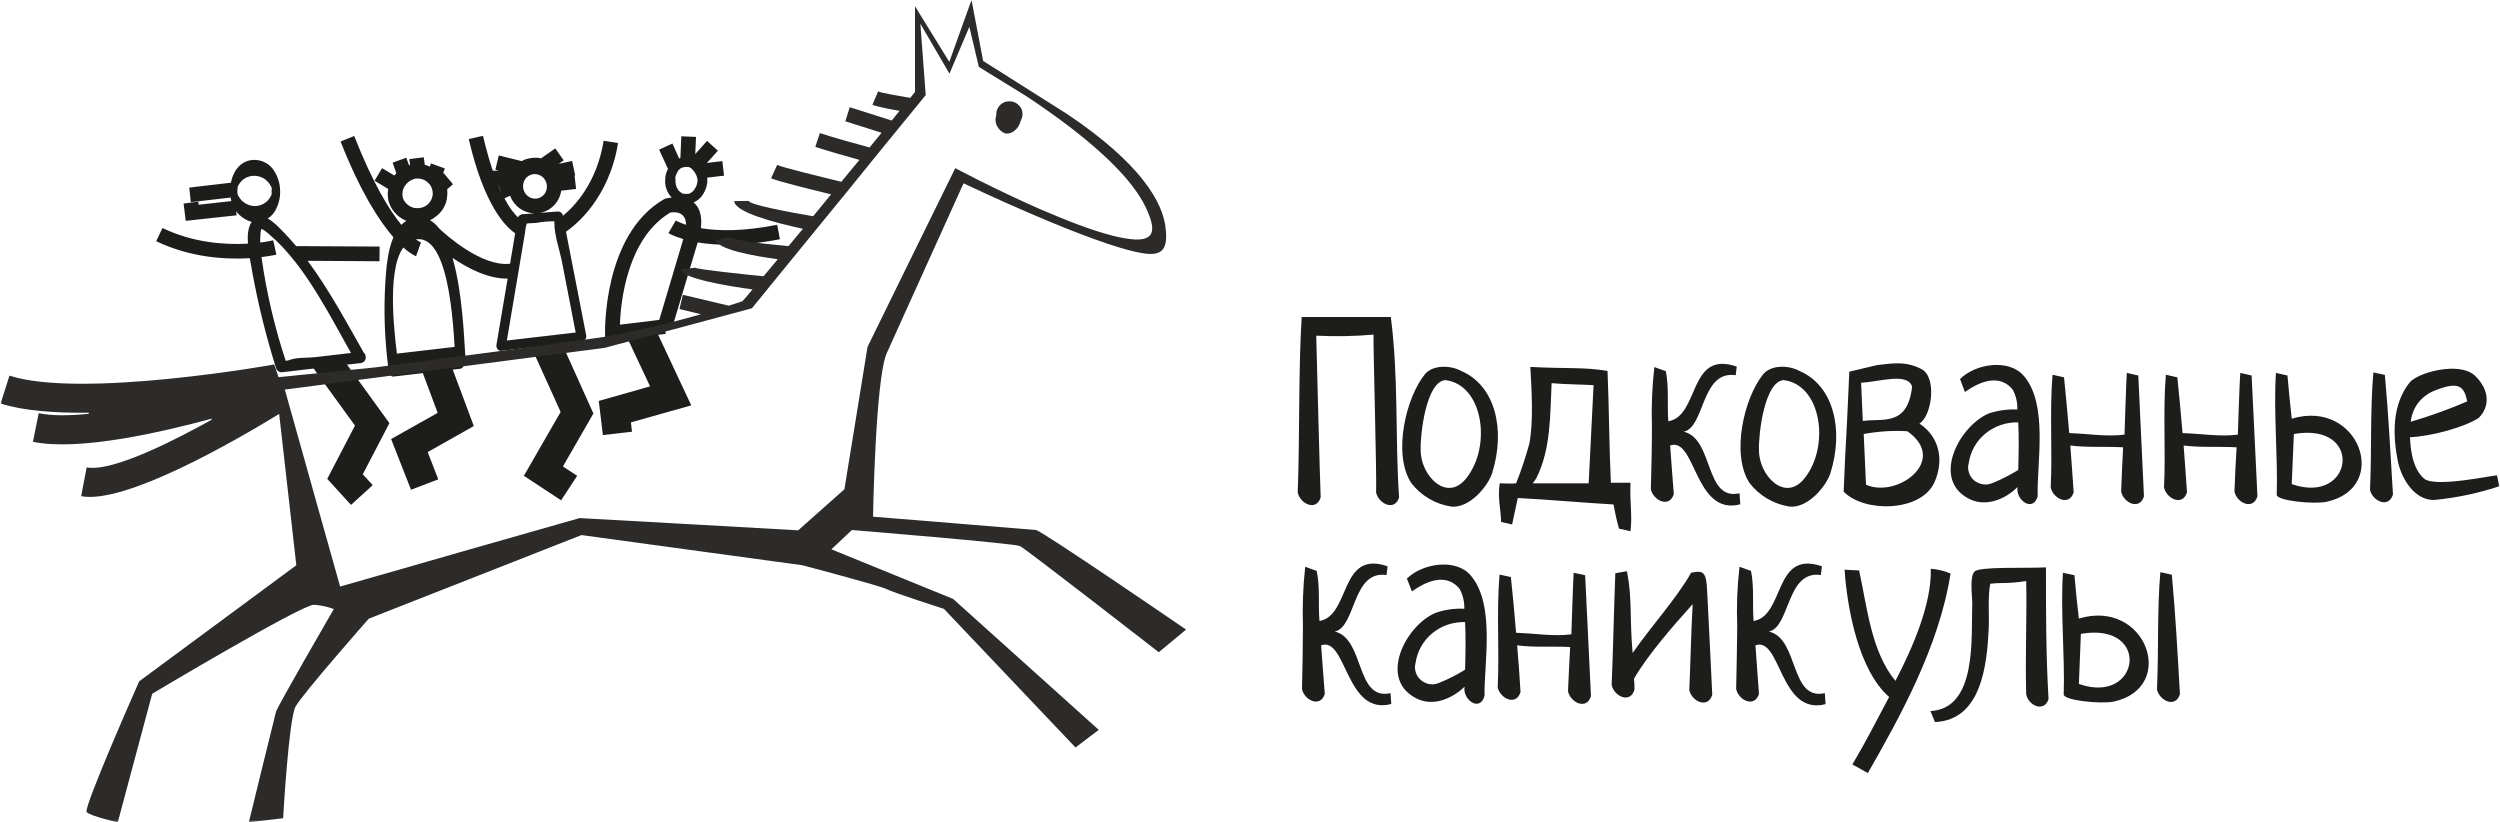
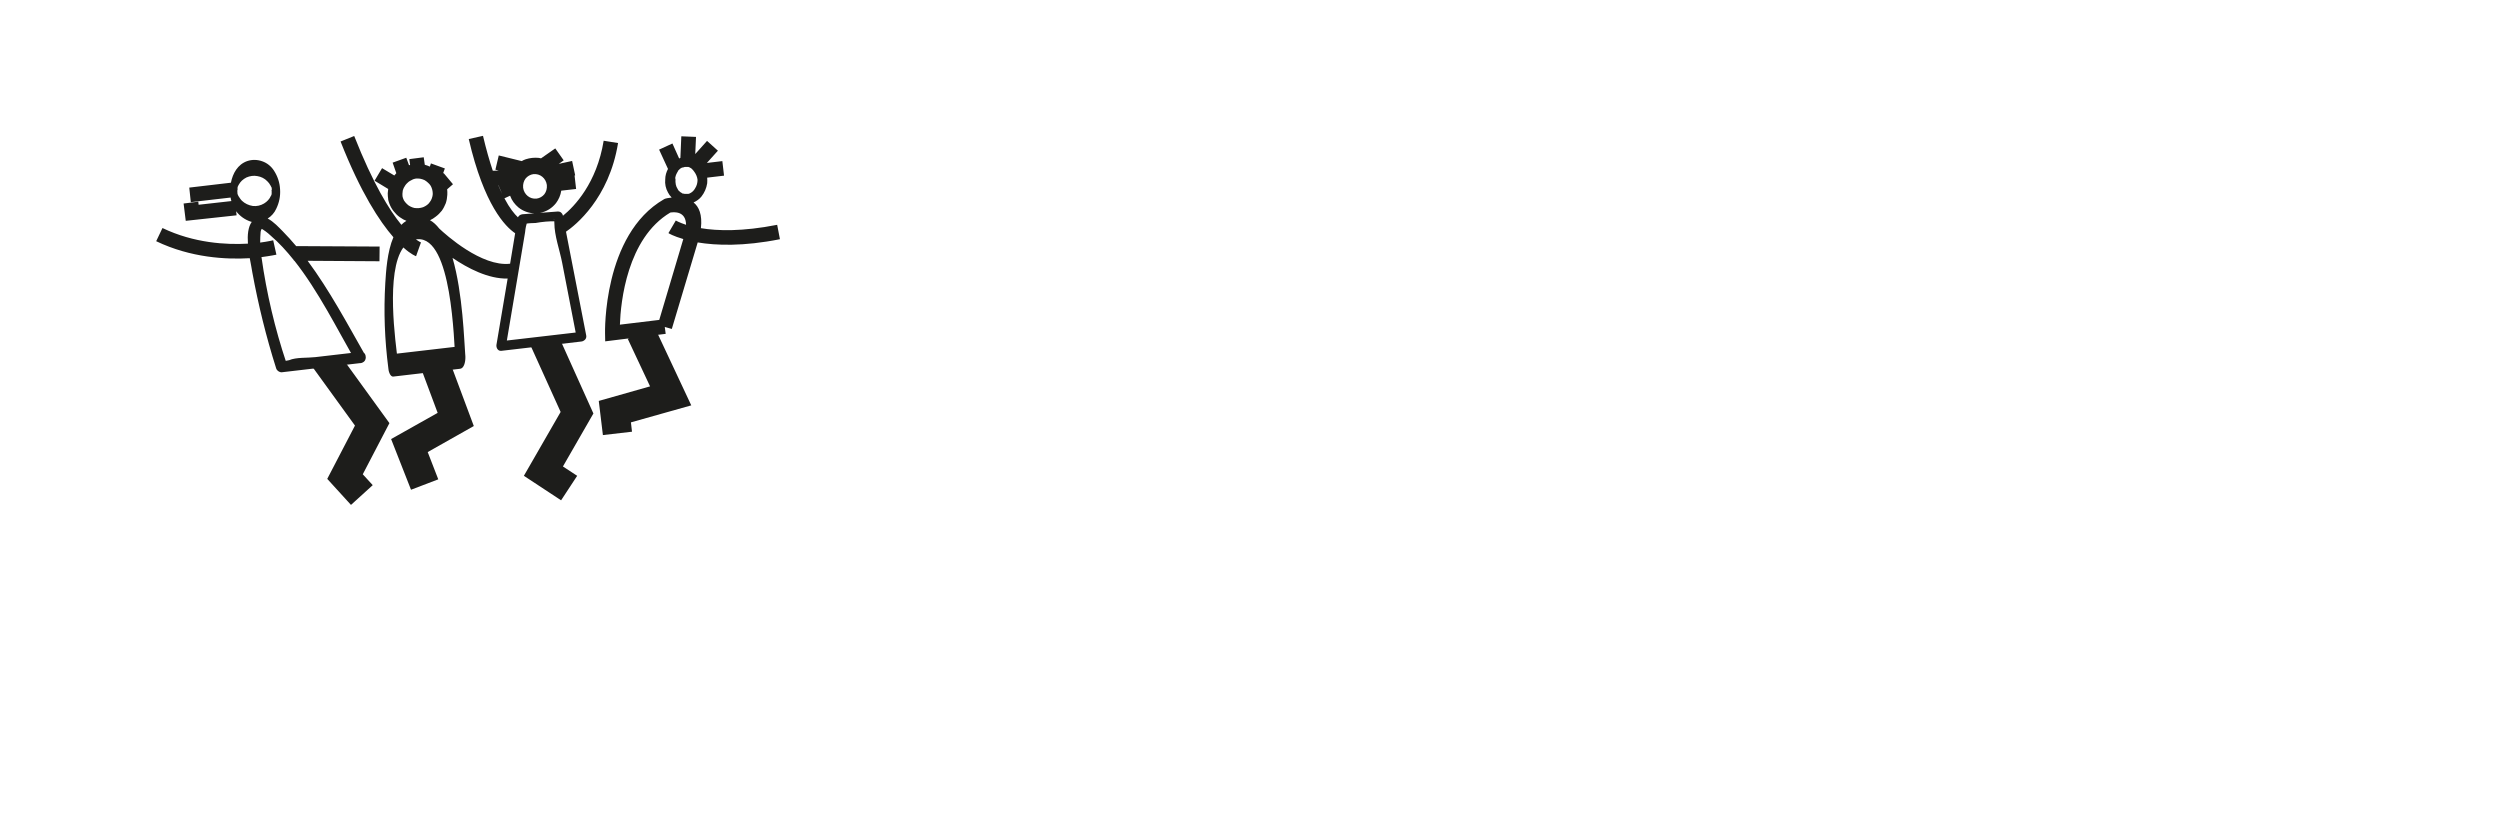
<svg xmlns="http://www.w3.org/2000/svg" width="532" height="175" viewBox="0 0 532 175" fill="none">
  <g clip-path="url(#clip0_2186_6900)">
    <mask id="mask0_2186_6900" style="mask-type:luminance" maskUnits="userSpaceOnUse" x="0" y="0" width="532" height="175">
      <path d="M532 0H0V175H532V0Z" fill="white" />
    </mask>
    <g mask="url(#mask0_2186_6900)">
-       <path d="M295.965 67.458C297.66 80.526 296.845 92.91 297.725 105.847C296.812 108.878 293.358 107.216 292.837 104.804C292.967 99.818 292.25 76.192 292.283 71.206C288.242 71.564 284.168 71.629 280.095 71.434C280.258 77.202 280.812 100.144 281.04 105.847C280.095 108.878 276.673 107.216 276.151 104.804C276.608 93.236 276.282 79.027 276.999 67.458H295.965ZM441.44 122.402C441.701 125.531 442.027 128.561 442.385 131.625C456.691 127.323 463.47 146.257 449.848 149.288C447.143 149.874 439.061 149.059 439.159 147.756C439.42 139.544 438.442 129.995 438.996 121.881L441.44 122.402ZM442.385 145.54C455.453 150.167 457.897 132.276 442.809 134.884L442.385 145.54ZM462.166 122.304C462.948 130.712 463.405 139.25 463.893 147.723C462.948 150.787 459.527 149.092 459.005 146.713C459.396 138.37 459.005 130.06 459.722 121.75L462.166 122.304ZM410.807 151.308C420.877 150.819 419.41 135.242 419.704 128.464C419.704 126.769 419.084 122.728 420.192 121.62C421.3 120.512 431.077 120.968 435.379 120.74C435.379 130.093 435.379 139.576 435.933 148.766C434.987 151.699 431.663 150.135 431.175 147.789C430.947 139.674 431.338 131.625 431.175 123.64C427.134 124.292 426.123 123.901 423.516 124.227C422.962 127.29 423.353 130.973 423.191 133.971C422.799 141.434 421.691 153.231 411.752 153.654L410.807 151.308ZM394.187 162.681C397.674 156.718 398.358 155.121 402.008 148.31C395.523 142.672 393.079 129.506 392.525 121.229L395.621 121.392C397.348 129.246 398.163 138.599 403.344 144.888C406.929 138.045 411.1 128.496 410.872 121.033C412.306 121.131 413.74 121.49 415.076 122.044C412.632 137.719 404.126 152.872 397.478 164.506L394.187 162.681ZM388.484 149.842C378.707 152.384 379.001 135.372 373.558 137.328C373.786 140.749 374.047 144.236 374.308 147.658C373.395 150.689 369.941 149.027 369.452 146.615C369.55 142.151 369.648 137.654 369.68 133.189C369.517 128.985 369.68 124.781 370.169 120.61L372.613 121.49C373.33 125.009 372.874 128.561 373.167 132.146C379.88 131.005 377.339 116.927 387.702 120.512L387.474 122.37C380.109 121.294 380.988 133.417 376.426 134.395C382.879 135.894 380.825 149.19 388.321 147.495L388.484 149.842ZM347.813 146.778C346.901 149.842 343.447 148.147 342.958 145.768C343.284 138.012 343.447 129.539 343.74 121.978L346.217 121.555C347.39 127.584 346.738 131.299 347.422 138.957C351.105 133.613 356.873 127.225 359.871 121.881C362.511 121.327 363.13 121.653 363.293 125.987C363.651 132.602 364.042 141.173 364.368 147.854C363.423 150.917 359.969 149.222 359.48 146.843C359.708 141.825 359.904 133.613 360.197 128.561C356.254 132.961 350.649 139.316 347.716 144.432C347.813 145.214 347.813 146.029 347.813 146.778ZM337.32 122.402C337.711 130.973 338.167 139.544 338.558 148.147C337.613 151.178 334.191 149.516 333.67 147.104C333.8 143.976 333.963 140.847 334.126 137.686C330.346 137.491 326.631 137.816 322.851 137.328C323.144 140.652 323.372 143.976 323.568 147.267C322.623 150.33 319.201 148.636 318.712 146.257C319.103 138.24 318.419 130.256 319.103 122.272L321.515 122.793C321.938 126.736 322.297 130.68 322.623 134.655C327.055 134.818 330.574 135.47 334.387 134.981C334.387 134.981 334.778 122.793 334.876 121.881L337.32 122.402ZM299.387 123.119C302.841 119.762 309.946 118.817 312.976 122.467C318.256 128.627 315.779 141.238 315.909 148.082C314.866 151.699 311.119 148.734 311.673 146.127C308.87 148.799 305.057 150.233 301.798 148.799C293.032 144.888 299.028 133.124 305.481 130.419C307.469 129.735 309.522 129.441 311.608 129.539C311.64 128.073 311.314 126.606 310.597 125.303C308.153 122.304 304.406 123.021 300.462 125.857L299.387 123.119ZM311.771 132.374C309.229 132.309 306.785 133.124 304.829 134.721C302.874 136.317 301.603 138.566 301.244 141.01C301.049 141.695 301.049 142.411 301.277 143.063C301.473 143.715 301.864 144.334 302.418 144.758C302.972 145.214 303.623 145.507 304.34 145.605C305.025 145.67 305.742 145.573 306.393 145.247C308.251 144.497 310.043 143.585 311.771 142.509C311.868 139.12 311.933 135.47 311.771 132.374ZM296.063 149.809C286.319 152.384 286.58 135.372 281.137 137.328C281.366 140.749 281.659 144.236 281.92 147.658C280.974 150.689 277.553 149.027 277.064 146.615C277.162 142.151 277.259 137.654 277.259 133.189C277.129 128.985 277.292 124.781 277.748 120.61L280.192 121.49C280.942 125.009 280.486 128.561 280.779 132.146C287.46 131.005 284.95 116.927 295.281 120.512L295.053 122.37C287.688 121.294 288.6 133.417 284.038 134.395C290.458 135.894 288.405 149.19 295.9 147.495L296.063 149.809ZM531.873 103.468C527.376 104.967 522.683 105.945 517.925 106.401C513.754 106.401 511.049 101.871 510.267 98.189C509.126 92.421 509.061 86.164 512.678 81.504C514.34 79.255 523.433 76.811 526.691 79.972C529.559 82.709 530.081 86.294 527.474 88.934C524.247 91.019 517.143 92.877 512.841 93.04C513.004 96.559 513.623 99.883 515.839 101.839C518.055 103.827 530.341 101.154 531.352 101.154L531.873 103.468ZM525.029 85.414C524.345 82.123 523.172 81.113 518.218 83.068C516.817 83.589 515.546 84.502 514.634 85.675C513.721 86.848 513.167 88.282 513.004 89.749C517.11 88.543 521.119 87.109 525.029 85.414ZM486.771 79.907C487.031 83.003 487.357 86.033 487.683 89.097C502.022 84.795 508.768 103.729 495.178 106.76C492.474 107.379 484.359 106.564 484.489 105.261C484.75 97.048 483.772 87.467 484.326 79.353L486.771 79.907ZM487.683 103.012C500.784 107.64 503.228 89.749 488.139 92.356L487.683 103.012ZM507.497 79.776C508.279 88.217 508.703 96.755 509.224 105.228C508.279 108.291 504.825 106.597 504.336 104.218C504.727 95.875 504.336 87.565 505.053 79.255L507.497 79.776ZM479.145 79.907C479.536 88.445 479.992 97.048 480.383 105.619C479.438 108.682 475.984 106.988 475.495 104.609C475.593 101.448 475.756 98.352 475.951 95.191C472.171 94.963 468.456 95.288 464.676 94.8C464.936 98.124 465.164 101.448 465.393 104.772C464.447 107.803 461.026 106.14 460.504 103.729C460.895 95.712 460.244 87.728 460.895 79.744L463.339 80.298C463.731 84.209 464.122 88.184 464.447 92.16C468.879 92.323 472.399 92.975 476.212 92.486C476.212 92.486 476.603 80.298 476.733 79.353L479.145 79.907ZM455.029 79.907C455.42 88.445 455.844 97.048 456.235 105.619C455.29 108.682 451.868 106.988 451.379 104.609C451.477 101.448 451.64 98.352 451.803 95.191C448.023 94.963 444.34 95.288 440.56 94.8C440.821 98.124 441.049 101.448 441.277 104.772C440.332 107.803 436.91 106.14 436.389 103.729C436.78 95.712 436.128 87.728 436.78 79.744L439.224 80.298C439.615 84.209 440.006 88.184 440.332 92.16C444.764 92.323 448.251 92.975 452.096 92.486C452.096 92.486 452.487 80.298 452.585 79.353L455.029 79.907ZM417.096 80.656C420.518 77.267 427.622 76.355 430.686 80.005C435.933 86.131 433.391 98.743 433.619 105.619C432.576 109.204 428.796 106.238 429.35 103.631C426.58 106.369 422.734 107.737 419.475 106.369C410.709 102.458 416.771 90.726 423.191 87.989C425.146 87.337 427.231 87.044 429.285 87.141C429.35 85.642 428.991 84.209 428.307 82.905C425.863 79.907 422.082 80.591 418.139 83.426L417.096 80.656ZM429.48 89.879C426.938 89.814 424.461 90.661 422.539 92.225C420.583 93.822 419.312 96.038 418.954 98.515C418.758 99.167 418.758 99.883 418.987 100.535C419.182 101.22 419.573 101.806 420.127 102.262C420.681 102.686 421.333 102.979 422.05 103.077C422.734 103.175 423.451 103.045 424.103 102.751C425.961 102.002 427.753 101.057 429.48 100.014C429.578 96.592 429.643 92.942 429.48 89.846V89.879ZM399.433 77.691C402.855 77.3 405.56 76.811 408.884 78.538C412.241 80.265 411.1 88.51 408.461 90.14C412.893 93.073 413.675 98.189 411.622 102.686C408.721 109.008 396.598 109.106 392.329 104.609C392.525 99.655 392.753 94.702 393.046 89.749C393.209 86.196 393.372 82.644 393.535 79.092L399.433 77.691ZM396.435 89.586C400.411 88.934 405.951 90.954 406.896 82.253C405.853 79.19 399.922 81.275 396.044 81.439C396.142 83.72 396.305 87.304 396.403 89.586H396.435ZM397.087 103.142C403.637 106.108 414.783 98.026 405.886 91.769C402.79 91.573 399.662 91.802 396.598 92.356L397.087 103.142ZM382.911 78.929C390.309 82.09 392.362 91.606 389.527 100.633C388.647 103.468 384.704 108.194 380.825 107.803C377.436 107.281 374.406 105.489 372.32 102.816C368.279 96.657 371.179 84.534 375.253 79.581C376.882 77.691 380.467 77.626 382.911 78.929ZM374.308 95.68C374.21 101.154 379.913 107.118 384.084 101.676C389.461 94.832 387.571 81.797 379.522 80.884C375.481 81.275 374.21 92.323 374.308 95.68ZM370.332 107.314C360.588 109.888 360.849 92.844 355.406 94.8C355.635 98.222 355.928 101.643 356.189 105.13C355.244 108.194 351.822 106.499 351.3 104.12C351.431 99.655 351.528 95.126 351.528 90.694C351.398 86.49 351.561 82.286 352.05 78.114L354.494 78.994C355.178 82.514 354.755 86.033 355.015 89.651C361.729 88.51 359.219 74.399 369.582 78.017L369.354 79.842C361.957 78.766 362.837 90.889 358.307 91.867C364.759 93.398 362.674 106.662 370.169 104.967L370.332 107.314ZM319.429 111.061C319.429 108.715 318.647 106.01 319.136 102.849C319.755 102.849 322.036 102.979 322.623 102.849C323.731 100.112 324.643 97.309 325.425 94.474C326.37 89.846 325.914 82.677 325.653 78.082C333.735 78.505 336.896 78.082 342.078 78.929C342.404 86.099 342.436 95.484 342.795 102.719C343.349 102.719 346.445 102.719 346.966 102.719C346.803 107.379 347.39 109.562 346.966 113.049L344.522 112.495C344.033 110.801 343.675 109.073 343.349 107.346C336.375 106.955 329.988 106.336 322.981 105.978C322.59 107.868 322.166 109.725 321.775 111.615L319.429 111.061ZM326.175 102.849C330.183 102.849 334.061 102.849 338.069 102.849C338.395 95.875 338.786 88.934 339.112 81.96C336.114 81.797 333.116 81.797 330.183 81.536C329.857 88.249 330.053 95.517 326.957 101.708C326.729 102.1 326.468 102.458 326.175 102.816V102.849ZM310.923 78.929C318.321 82.09 320.374 91.606 317.539 100.633C316.659 103.468 312.716 108.194 308.838 107.803C305.448 107.281 302.418 105.489 300.332 102.816C296.291 96.657 299.191 84.534 303.265 79.581C304.894 77.691 308.479 77.626 310.923 78.929ZM302.32 95.68C302.222 101.154 307.925 107.118 312.096 101.676C317.474 94.832 315.583 81.797 307.534 80.884C303.493 81.275 302.222 92.323 302.32 95.68Z" fill="#1D1D1B" />
      <path d="M140.29 68.077L145.406 50.871C143.288 50.251 142.245 49.632 142.245 49.6L143.809 46.927C143.809 46.927 144.526 47.351 145.993 47.84C145.96 44.874 143.418 45.102 142.636 45.233C133.446 50.708 132.078 64.264 131.915 69.088L140.29 68.077ZM149.154 48.557C152.641 49.143 157.953 49.306 165.383 47.84L165.97 50.903C158.148 52.468 152.348 52.239 148.47 51.588L142.962 70L141.463 69.576L141.659 71.043L128.786 72.64L128.754 70.912C128.754 70.847 128.232 49.926 141.3 42.398L141.496 42.3L141.724 42.235C141.724 42.235 142.213 42.104 142.93 42.039C142.604 41.713 142.343 41.355 142.147 40.964C141.659 40.084 141.463 39.139 141.561 38.161C141.561 37.998 141.593 37.868 141.659 37.737C141.724 37.607 141.789 37.509 141.887 37.412C142.017 37.314 142.115 37.216 142.245 37.184C142.408 37.118 142.538 37.118 142.701 37.118C142.962 37.118 143.223 37.216 143.418 37.412C143.614 37.607 143.712 37.868 143.744 38.129C143.712 38.52 143.744 38.911 143.809 39.269C143.875 39.595 144.005 39.921 144.2 40.214L144.363 40.508C144.494 40.638 144.624 40.768 144.787 40.899L144.917 40.964L145.113 41.094C145.113 41.094 145.406 41.257 145.211 41.192H145.406C145.504 41.224 145.602 41.224 145.7 41.257C145.993 41.322 145.602 41.257 145.765 41.257C145.928 41.257 146.091 41.257 146.254 41.257C146.482 41.257 146.058 41.257 146.254 41.257H146.482L146.71 41.192C147.231 40.964 147.655 40.573 147.916 40.084C148.274 39.53 148.437 38.911 148.437 38.259C148.372 37.64 148.111 37.053 147.753 36.564C147.59 36.304 147.394 36.108 147.199 35.913L147.036 35.782L146.84 35.684C146.873 35.684 146.612 35.554 146.71 35.587C146.775 35.652 146.482 35.522 146.482 35.522H146.254H145.732L145.309 35.652H145.146C145.276 35.652 145.276 35.652 145.146 35.652L144.983 35.75L144.82 35.847C144.95 35.717 144.624 35.945 144.82 35.847C144.689 35.945 144.559 36.043 144.461 36.173L144.266 36.336C144.266 36.434 144.461 36.173 144.266 36.434C144.103 36.695 143.972 36.955 143.842 37.249C143.744 37.542 143.679 37.835 143.646 38.161C143.646 38.422 143.549 38.682 143.353 38.878C143.158 39.074 142.864 39.171 142.604 39.171C142.31 39.171 142.05 39.074 141.854 38.878C141.659 38.682 141.561 38.422 141.561 38.161C141.561 37.379 141.789 36.63 142.147 35.945L140.257 31.839L143.092 30.535L144.526 33.729L144.787 33.599L144.983 29.004L148.111 29.134L147.948 32.784L150.457 29.981L152.771 32.067L150.425 34.674L153.716 34.283L154.075 37.379L150.49 37.803C150.523 38.194 150.523 38.617 150.49 39.008C150.327 40.051 149.903 41.029 149.252 41.844C148.828 42.365 148.241 42.789 147.59 43.082C148.73 43.995 149.48 45.657 149.154 48.557ZM109.624 49.632C107.538 48.231 103.009 43.669 99.75 29.59L102.781 28.906C103.465 31.806 104.182 34.283 104.866 36.336L106.137 36.304L105.42 36.108L106.137 33.077L111.025 34.283C111.286 34.12 111.579 33.99 111.873 33.892C112.785 33.599 113.73 33.501 114.675 33.599C114.838 33.631 114.969 33.664 115.132 33.697L118.162 31.578L119.955 34.12L118.912 34.87L121.747 34.251L122.399 37.314L122.268 37.346L122.594 40.214L119.433 40.573C119.303 41.55 118.879 42.463 118.325 43.212C117.478 44.288 116.305 45.037 114.903 45.298L118.749 45.005C118.977 45.005 119.205 45.07 119.401 45.233C119.564 45.363 119.694 45.559 119.759 45.754L119.792 45.917C122.236 43.929 126.994 38.976 128.46 29.949L131.524 30.438C129.601 42.3 122.366 48.003 120.444 49.306L124.745 71.369C125.006 72.672 122.985 73.194 122.725 71.89L119.629 55.922C119.107 53.217 117.967 50.154 117.967 47.416C117.934 45.787 117.608 46.993 118.325 47.09C116.891 47.058 115.425 47.188 113.991 47.449C113.241 47.481 112.557 47.481 111.873 47.612C111.71 47.644 111.612 47.644 111.547 47.644L111.645 47.319C111.873 47.156 112.231 46.993 112.199 47.123C111.971 47.873 111.808 48.622 111.742 49.404L110.243 58.333L107.604 73.976L106.626 72.607L123.735 70.619C125.071 70.456 125.038 72.509 123.735 72.672L106.659 74.66C105.909 74.725 105.551 73.943 105.648 73.357L108.027 59.278C103.921 59.376 99.554 57.095 96.296 54.879C98.511 62.472 98.772 72.737 99 75.41C99.131 77.528 97.175 79.939 96.915 76.681C96.589 72.672 96.198 50.414 88.865 50.903C88.735 50.936 88.637 50.936 88.507 50.936C89.224 51.457 89.582 51.588 89.582 51.588L88.539 54.52C88.539 54.52 87.529 54.195 85.835 52.663C82.022 57.845 84.173 72.9 84.694 77.104L83.651 75.345L97.925 73.683C99.326 73.52 99.489 78.278 97.925 78.473L83.684 80.135C82.967 80.2 82.641 78.799 82.641 78.375C81.859 72.346 81.631 66.317 81.989 60.256C82.152 57.747 82.38 53.608 83.716 50.48C80.783 47.123 76.775 41.029 72.473 30.112L75.374 28.939C79.382 39.106 82.869 44.744 85.411 47.84C85.737 47.514 86.095 47.221 86.486 46.993C86.258 46.895 86.03 46.797 85.835 46.699C85.313 46.406 84.792 46.047 84.368 45.624C83.945 45.2 83.553 44.711 83.26 44.19C82.967 43.669 82.739 43.082 82.608 42.495V42.398C82.543 41.974 82.511 41.55 82.511 41.127C82.543 40.833 82.576 40.508 82.608 40.214L79.708 38.454L81.305 35.782L83.912 37.346C84.042 37.184 84.205 36.988 84.335 36.858L83.553 34.609L86.454 33.566L87.04 35.163L87.269 35.098L87.106 33.859L90.169 33.468L90.397 35.065C90.755 35.163 91.147 35.293 91.472 35.456L91.701 34.772L94.666 35.847L94.275 36.923L94.405 36.825L96.393 39.204L95.155 40.279C95.188 40.67 95.22 41.062 95.188 41.453C95.155 42.072 95.057 42.658 94.862 43.245C94.633 43.799 94.373 44.353 94.014 44.842C93.656 45.298 93.2 45.754 92.711 46.113C92.352 46.406 91.929 46.667 91.505 46.862C92.222 47.253 92.874 47.873 93.46 48.622C94.862 49.958 102.52 56.834 108.549 56.117L109.624 49.632ZM106.039 39.4C106.3 40.084 106.593 40.703 106.854 41.257L106.072 39.4H106.039ZM107.343 42.202C108.451 44.32 109.461 45.526 110.211 46.243C110.309 46.08 110.406 45.95 110.569 45.819C110.732 45.689 110.96 45.624 111.188 45.591L113.73 45.396C112.492 45.363 111.286 44.907 110.341 44.157C109.559 43.506 108.907 42.658 108.549 41.648L107.343 42.202ZM49.075 42.039C49.107 42.3 49.173 42.561 49.238 42.789L42.264 43.571L42.199 42.919L39.07 43.31L39.526 46.993L50.346 45.819L50.248 44.907L50.313 45.037C51.095 46.015 52.138 46.764 53.344 47.156L53.572 47.221C52.79 48.296 52.627 50.023 52.757 51.848C48.162 52.109 41.286 51.751 34.573 48.524L33.237 51.327C40.634 54.879 48.162 55.237 53.148 54.944C53.377 56.215 53.605 57.323 53.702 58.008C54.973 64.884 56.635 71.662 58.754 78.343C58.819 78.603 58.982 78.799 59.177 78.962C59.405 79.125 59.666 79.223 59.927 79.223L76.677 77.267C78.209 77.104 78.209 74.693 76.645 74.888L67.096 75.996C65.467 76.192 63.023 75.996 61.524 76.648C61.035 76.778 60.546 76.844 60.025 76.844C60.937 76.974 61.295 78.212 60.937 77.202C58.493 69.902 56.733 62.407 55.658 54.814L55.625 54.716C57.613 54.455 58.819 54.195 58.819 54.195L58.134 51.131C58.134 51.131 57.092 51.392 55.364 51.62C55.364 50.871 55.397 50.089 55.462 49.339C55.625 48.329 56.309 48.492 55.462 48.557C56.212 48.98 56.929 49.502 57.58 50.121C59.373 51.653 61.002 53.445 62.534 55.368V55.466H62.632C67.748 61.951 71.724 69.968 75.569 76.681C75.634 76.811 75.765 76.941 75.862 77.039C75.993 77.137 76.156 77.202 76.319 77.235C76.449 77.267 76.612 77.3 76.775 77.267C76.938 77.235 77.101 77.202 77.231 77.104C77.362 77.039 77.492 76.941 77.59 76.811C77.688 76.681 77.753 76.55 77.785 76.387C77.85 76.224 77.85 76.061 77.818 75.931C77.785 75.768 77.753 75.605 77.655 75.475C73.907 68.892 70.127 61.788 65.467 55.498L80.751 55.596L80.783 52.468L63.023 52.37C62.11 51.262 61.133 50.219 60.155 49.209C59.405 48.459 58.232 47.156 56.961 46.504C57.743 46.015 58.395 45.298 58.786 44.418C59.405 43.147 59.699 41.746 59.601 40.312C59.536 38.878 59.08 37.509 58.297 36.304C57.711 35.391 56.831 34.674 55.788 34.316C54.778 33.957 53.637 33.925 52.594 34.283C50.574 35 49.531 36.89 49.14 38.878L40.276 39.921L40.602 43.017L49.075 42.039ZM49.466 42.789L50.02 42.724V42.821C50.606 42.463 50.574 41.29 50.509 40.736C50.444 40.182 50.509 41.094 50.509 40.605V40.345C50.509 40.866 50.639 39.791 50.509 40.214C50.509 40.149 50.672 39.693 50.509 39.921C50.606 39.66 50.737 39.432 50.867 39.204C51.03 38.911 51.258 38.65 51.486 38.422C51.78 38.161 52.105 37.933 52.431 37.77C53.181 37.444 53.996 37.314 54.778 37.477C55.56 37.607 56.309 37.966 56.863 38.552C57.157 38.813 57.385 39.139 57.58 39.497L57.809 39.953C57.971 40.377 57.809 39.823 57.809 40.084C57.809 40.084 57.939 40.54 57.809 40.377C57.711 40.214 57.809 40.605 57.809 40.605C57.809 40.605 57.809 40.833 57.809 40.931C57.809 41.062 57.809 40.54 57.809 40.931V41.224C57.809 41.224 57.711 41.55 57.809 41.322C57.809 41.453 57.711 41.583 57.646 41.681C57.352 42.365 56.831 42.919 56.179 43.31C55.462 43.734 54.647 43.929 53.8 43.831C52.92 43.701 52.105 43.31 51.486 42.724C51.323 42.561 51.193 42.398 51.063 42.202C50.932 42.039 50.835 41.876 50.737 41.713C50.672 41.615 50.639 41.518 50.606 41.42C50.606 41.42 50.444 40.996 50.509 41.224C50.509 41.127 50.509 41.062 50.509 40.964C50.509 40.866 50.509 40.768 50.509 40.964C50.509 40.866 50.509 40.768 50.509 40.67C50.509 40.279 50.215 39.139 49.596 39.465L49.889 41.941L49.107 42.039C49.173 42.3 49.303 42.593 49.466 42.789ZM85.672 41.876C85.737 42.137 85.835 42.398 85.965 42.658C86.128 42.919 86.323 43.147 86.552 43.375C86.747 43.603 87.008 43.766 87.301 43.929C87.562 44.06 87.855 44.19 88.181 44.255C88.474 44.288 88.8 44.32 89.126 44.288C89.419 44.255 89.745 44.19 90.038 44.092C90.332 43.962 90.593 43.831 90.853 43.636C91.081 43.473 91.309 43.245 91.472 42.984C91.668 42.756 91.798 42.463 91.896 42.202C92.026 41.909 92.059 41.583 92.092 41.29C92.092 40.996 92.059 40.703 91.994 40.41C91.929 40.116 91.798 39.823 91.668 39.562C91.505 39.302 91.309 39.074 91.081 38.878C90.853 38.65 90.593 38.487 90.332 38.324C90.038 38.194 89.745 38.096 89.419 38.031C89.126 37.998 88.8 37.966 88.507 37.998C88.279 38.031 88.083 38.096 87.888 38.161C87.692 38.259 87.497 38.357 87.269 38.487C87.073 38.585 86.91 38.715 86.747 38.878C86.552 39.041 86.421 39.204 86.291 39.367C86.16 39.562 86.03 39.758 85.932 39.953C85.835 40.149 85.769 40.377 85.704 40.573C85.672 40.801 85.639 41.029 85.639 41.224C85.639 41.453 85.639 41.648 85.672 41.876ZM114.154 42.267H114.187C114.871 42.169 115.457 41.811 115.849 41.322C116.24 40.801 116.435 40.116 116.37 39.4V39.367C116.272 38.65 115.914 38.031 115.392 37.607C114.871 37.184 114.219 36.988 113.502 37.053C112.818 37.151 112.231 37.509 111.84 37.998C111.449 38.52 111.254 39.204 111.319 39.921V39.953C111.417 40.67 111.775 41.29 112.296 41.713C112.818 42.137 113.47 42.332 114.154 42.267Z" fill="#1D1D1B" />
      <path d="M72.734 76.061L82.869 90.042L77.198 100.926L79.317 103.24L74.689 107.444L69.638 101.904L75.537 90.563L66.444 78.017L72.734 76.061ZM139.214 69.446L147.101 86.262L134.261 89.879L134.489 91.867L128.297 92.584L127.417 85.317L138.334 82.221L133.577 72.086L139.214 69.446ZM118.749 71.271L126.277 87.989L119.792 99.264L122.822 101.252L119.401 106.467L111.482 101.252L119.303 87.663L113.046 73.846L118.749 71.271ZM95.22 75.638L100.825 90.661L91.016 96.201L93.265 102.002L87.464 104.218L83.227 93.431L93.134 87.859L89.387 77.821L95.22 75.638Z" fill="#1D1D1B" />
-       <path d="M169.848 112.854L147.329 111.583L123.344 110.247L97.632 117.579L86.063 120.903L72.376 124.814L67.292 106.727L64.098 95.321L60.611 82.905L76.71 80.787L97.566 78.082L128.754 74.008L160.006 65.601L170.206 53.087L179.396 41.844L187.087 32.36L196.994 20.237L195.853 5.051L202.045 15.675L206.282 5.703L208.302 14.241L218.404 20.465C225.444 25.126 230.658 29.199 234.503 32.719C238.023 35.913 240.369 38.65 241.966 40.964C242.976 42.43 243.66 43.734 244.149 44.842C245.681 48.426 246.039 51.099 241.607 50.968C240.239 50.903 238.544 50.61 236.621 50.121C232.157 48.98 226.552 46.764 221.207 44.451C211.822 40.344 203.283 35.782 203.283 35.782L192.855 56.997L184.61 73.813L182.166 88.901L179.689 104.12L169.848 112.854ZM212.017 24.474C211.756 25.224 211.789 26.071 212.147 26.788C212.506 27.505 213.125 28.091 213.875 28.384C215.276 28.678 216.808 27.439 217.231 25.647C217.427 25.289 217.557 24.865 217.59 24.441C217.622 24.018 217.525 23.561 217.362 23.17C217.166 22.779 216.905 22.453 216.579 22.16C216.221 21.899 215.83 21.704 215.406 21.606C214.983 21.541 214.526 21.541 214.103 21.639C213.679 21.736 213.288 21.932 212.962 22.225C212.636 22.519 212.376 22.877 212.213 23.268C212.05 23.659 211.984 24.083 212.017 24.506V24.474ZM206.738 0L202.012 13.166L194.713 1.336V19.586L193.702 20.824C191.519 20.465 187.608 19.781 186.859 19.455L185.653 22.291C186.435 22.649 189.173 23.203 191.421 23.594L189.759 25.647L180.83 22.812L179.885 25.81L187.608 28.254L185.034 31.383C181.905 30.535 177.213 29.232 174.475 28.319L173.498 31.252C175.942 32.067 179.82 33.175 182.883 34.022L179.038 38.682C174.475 37.575 166.621 35.652 165.383 35.098L164.079 37.933C165.448 38.552 172.129 40.214 176.854 41.355L173.041 46.015C168.023 45.168 159.354 43.538 159.354 42.756L156.258 42.789C156.291 45.168 164.992 47.416 170.858 48.687L167.795 52.37C163.134 51.946 155.541 51.131 155.378 50.414L152.348 51.099C152.804 53.087 160.104 54.423 165.513 55.172L162.483 58.79C158.8 58.431 148.013 57.291 147.981 56.965L144.885 57.323C145.113 59.278 154.89 60.875 160.136 61.592C158.865 63.124 158.083 64.036 157.985 64.102C157.008 64.427 156.063 64.753 155.085 65.046L145.309 62.733L144.592 65.763L149.154 66.871C142.376 68.827 135.499 70.424 128.525 71.695C117.576 73.291 79.838 78.18 79.838 78.18L59.275 80.265L58.362 77.561C58.232 77.593 17.366 84.893 2.017 79.939L0.127 85.871C4.885 87.402 11.631 87.924 18.93 87.826L18.865 88.054C14.759 88.478 11.044 88.51 8.241 87.924L7.003 94.018C16.975 96.071 34.769 91.867 45.034 89.097V89.325C38.972 92.682 24.275 100.568 18.442 99.46L17.268 105.587C26.524 107.346 49.661 94.05 59.405 88.087L63.055 120.284L29.619 144.986C29.619 144.986 17.66 171.969 18.442 172.817C19.224 173.664 25.057 175 25.057 175L32.389 147.626C32.389 147.626 64.457 128.496 66.835 128.692C68.269 128.79 69.703 129.115 71.039 129.604C71.039 129.604 59.047 150.265 58.721 151.504C58.395 152.709 52.953 174.967 52.953 174.967L60.253 174.12C60.253 174.12 61.426 153.101 62.892 150.363C64.391 147.626 78.47 131.657 78.47 131.657L123.735 113.864L170.76 120.284C170.76 120.284 187.315 124.651 188.684 125.368C190.02 126.085 200.872 129.572 200.872 129.572L228.865 159.064L233.819 155.317L202.827 127.453L176.919 116.895L181.286 112.789C181.286 112.789 215.928 115.624 217.068 116.21C218.241 116.764 246.593 138.794 246.593 138.794L252.394 133.971C252.394 133.971 221.631 112.886 220.457 112.789C219.284 112.658 185.783 109.953 185.783 109.953C185.783 109.953 186.272 80.754 188.684 75.182L205.043 39.008C205.043 39.008 232.417 52.109 243.074 53.869C247.571 54.651 248.614 52.826 247.995 48.198C247.343 43.18 243.074 34.967 227.008 24.213L209.214 12.97L206.738 0Z" fill="#2C2B2A" />
    </g>
  </g>
  <defs>
    <clipPath id="clip0_2186_6900">
      <rect width="532" height="175" fill="white" />
    </clipPath>
  </defs>
</svg>